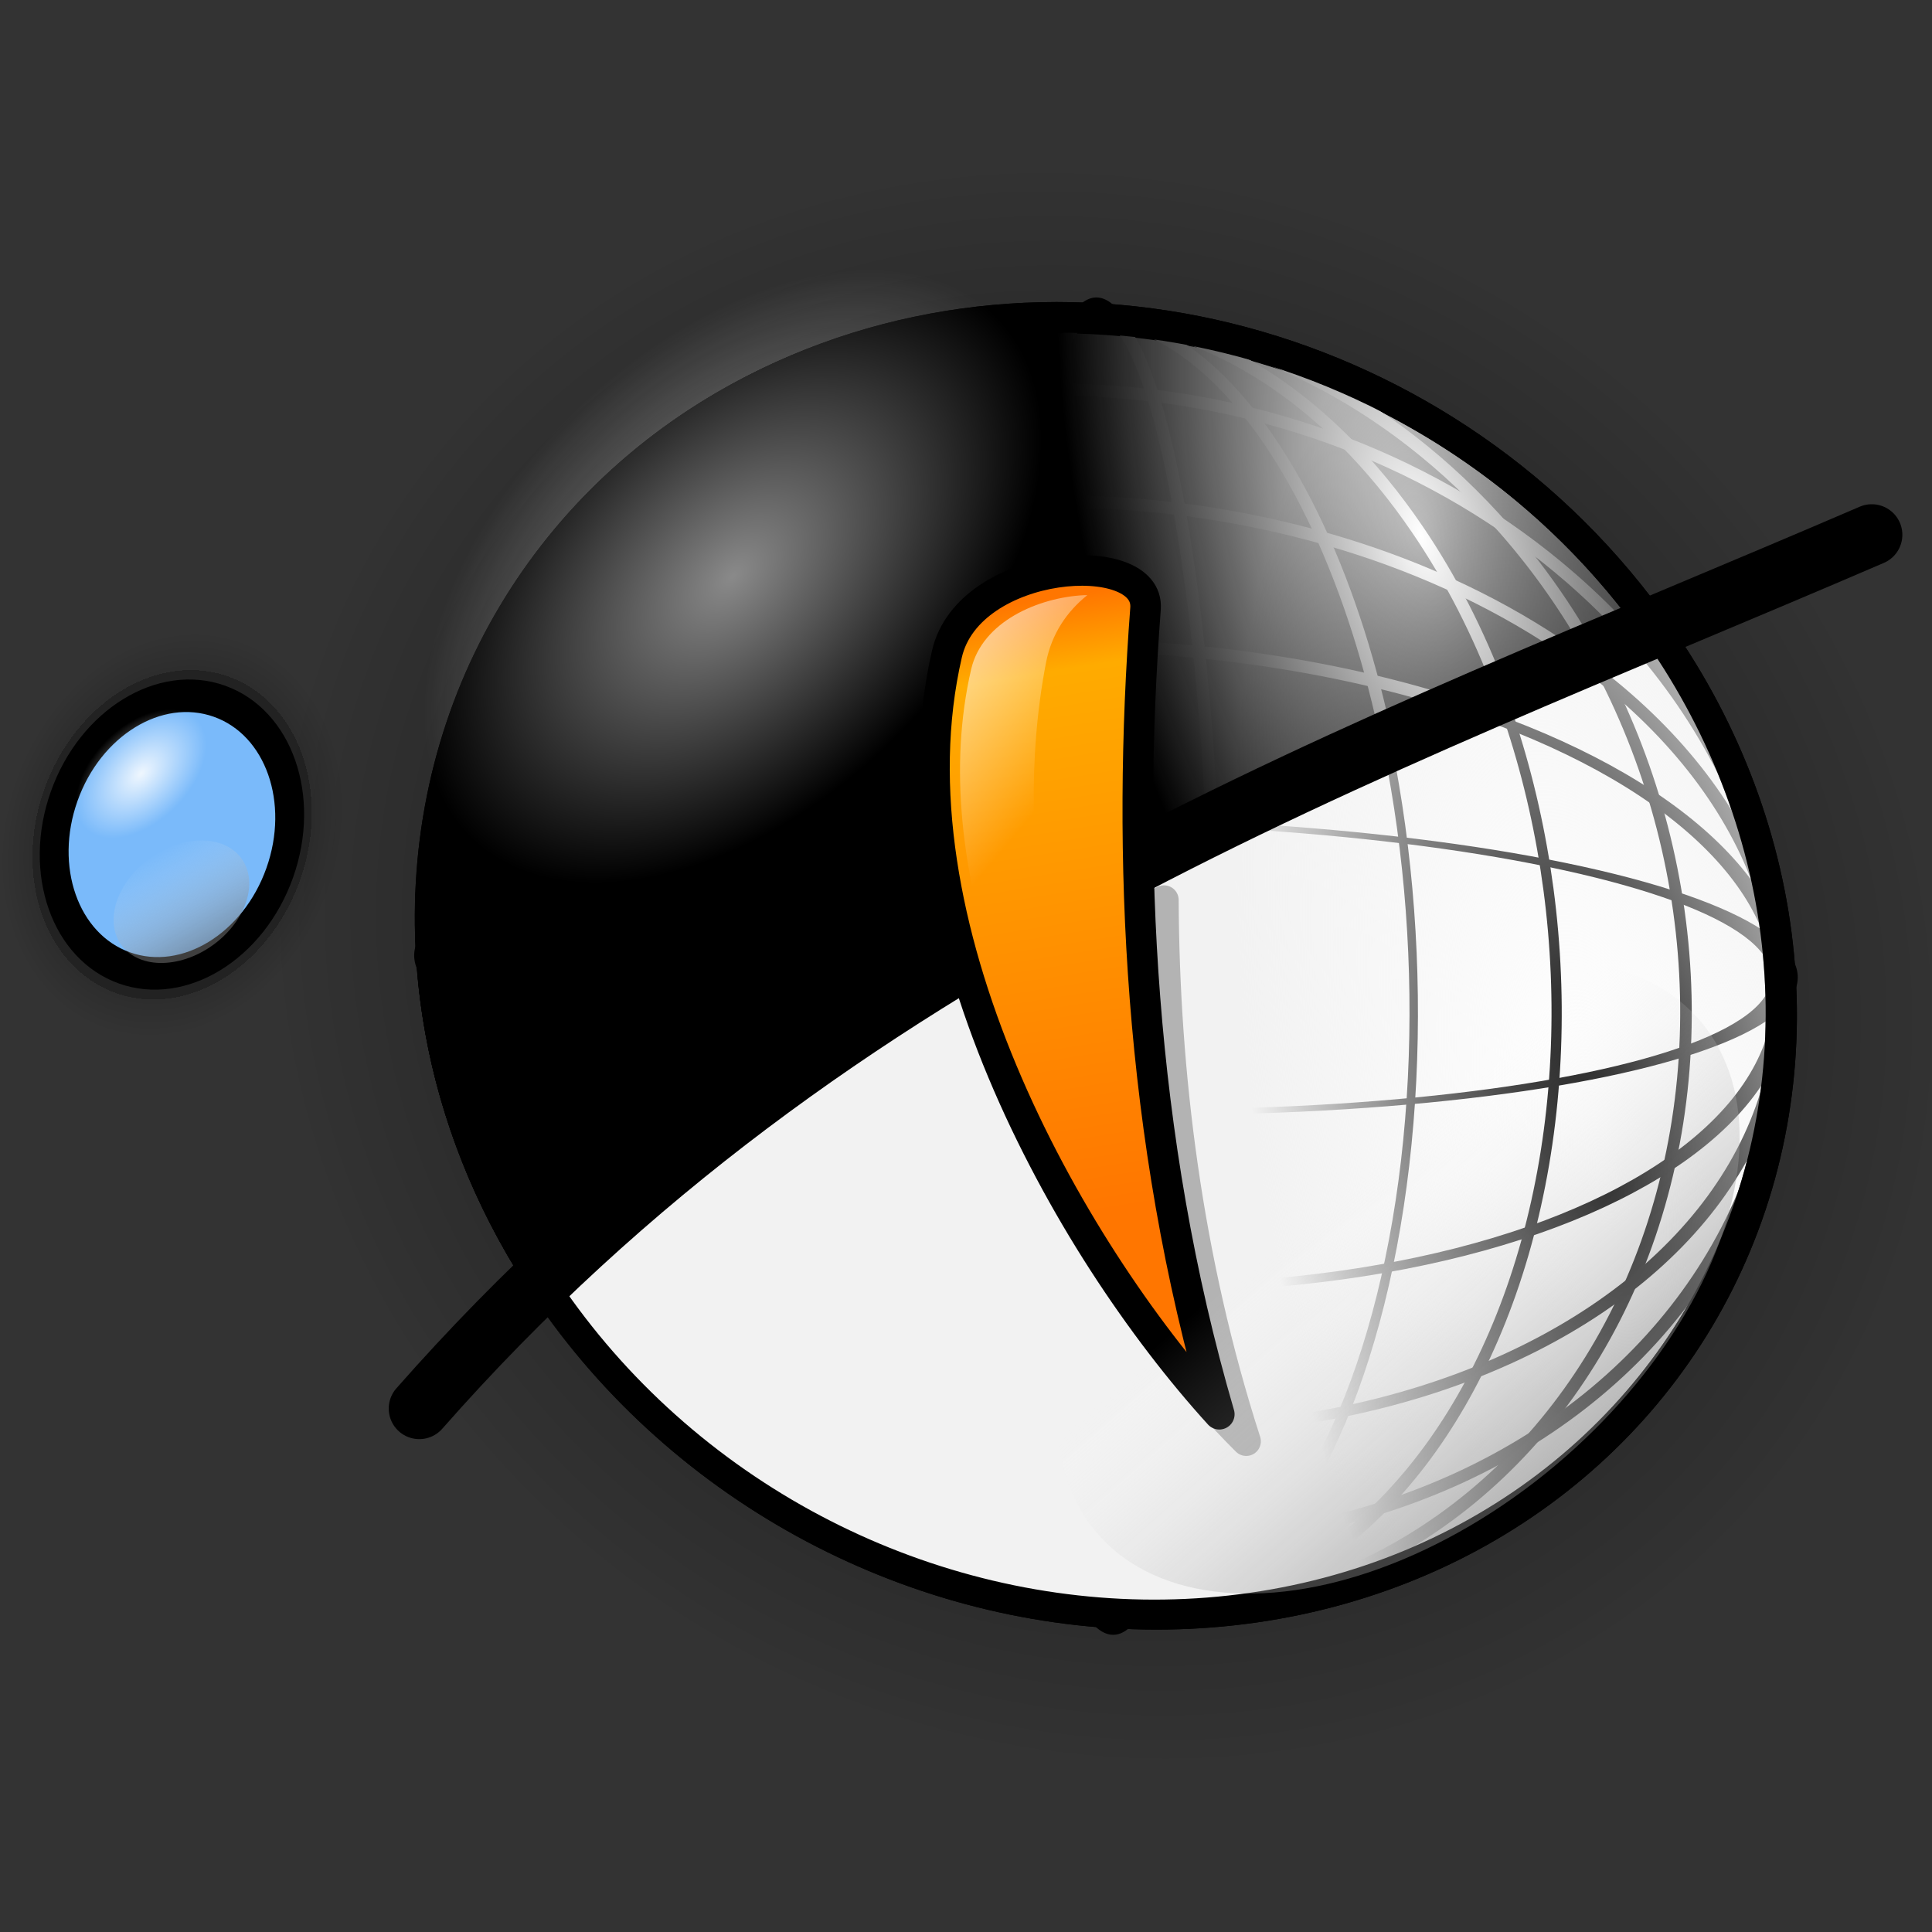
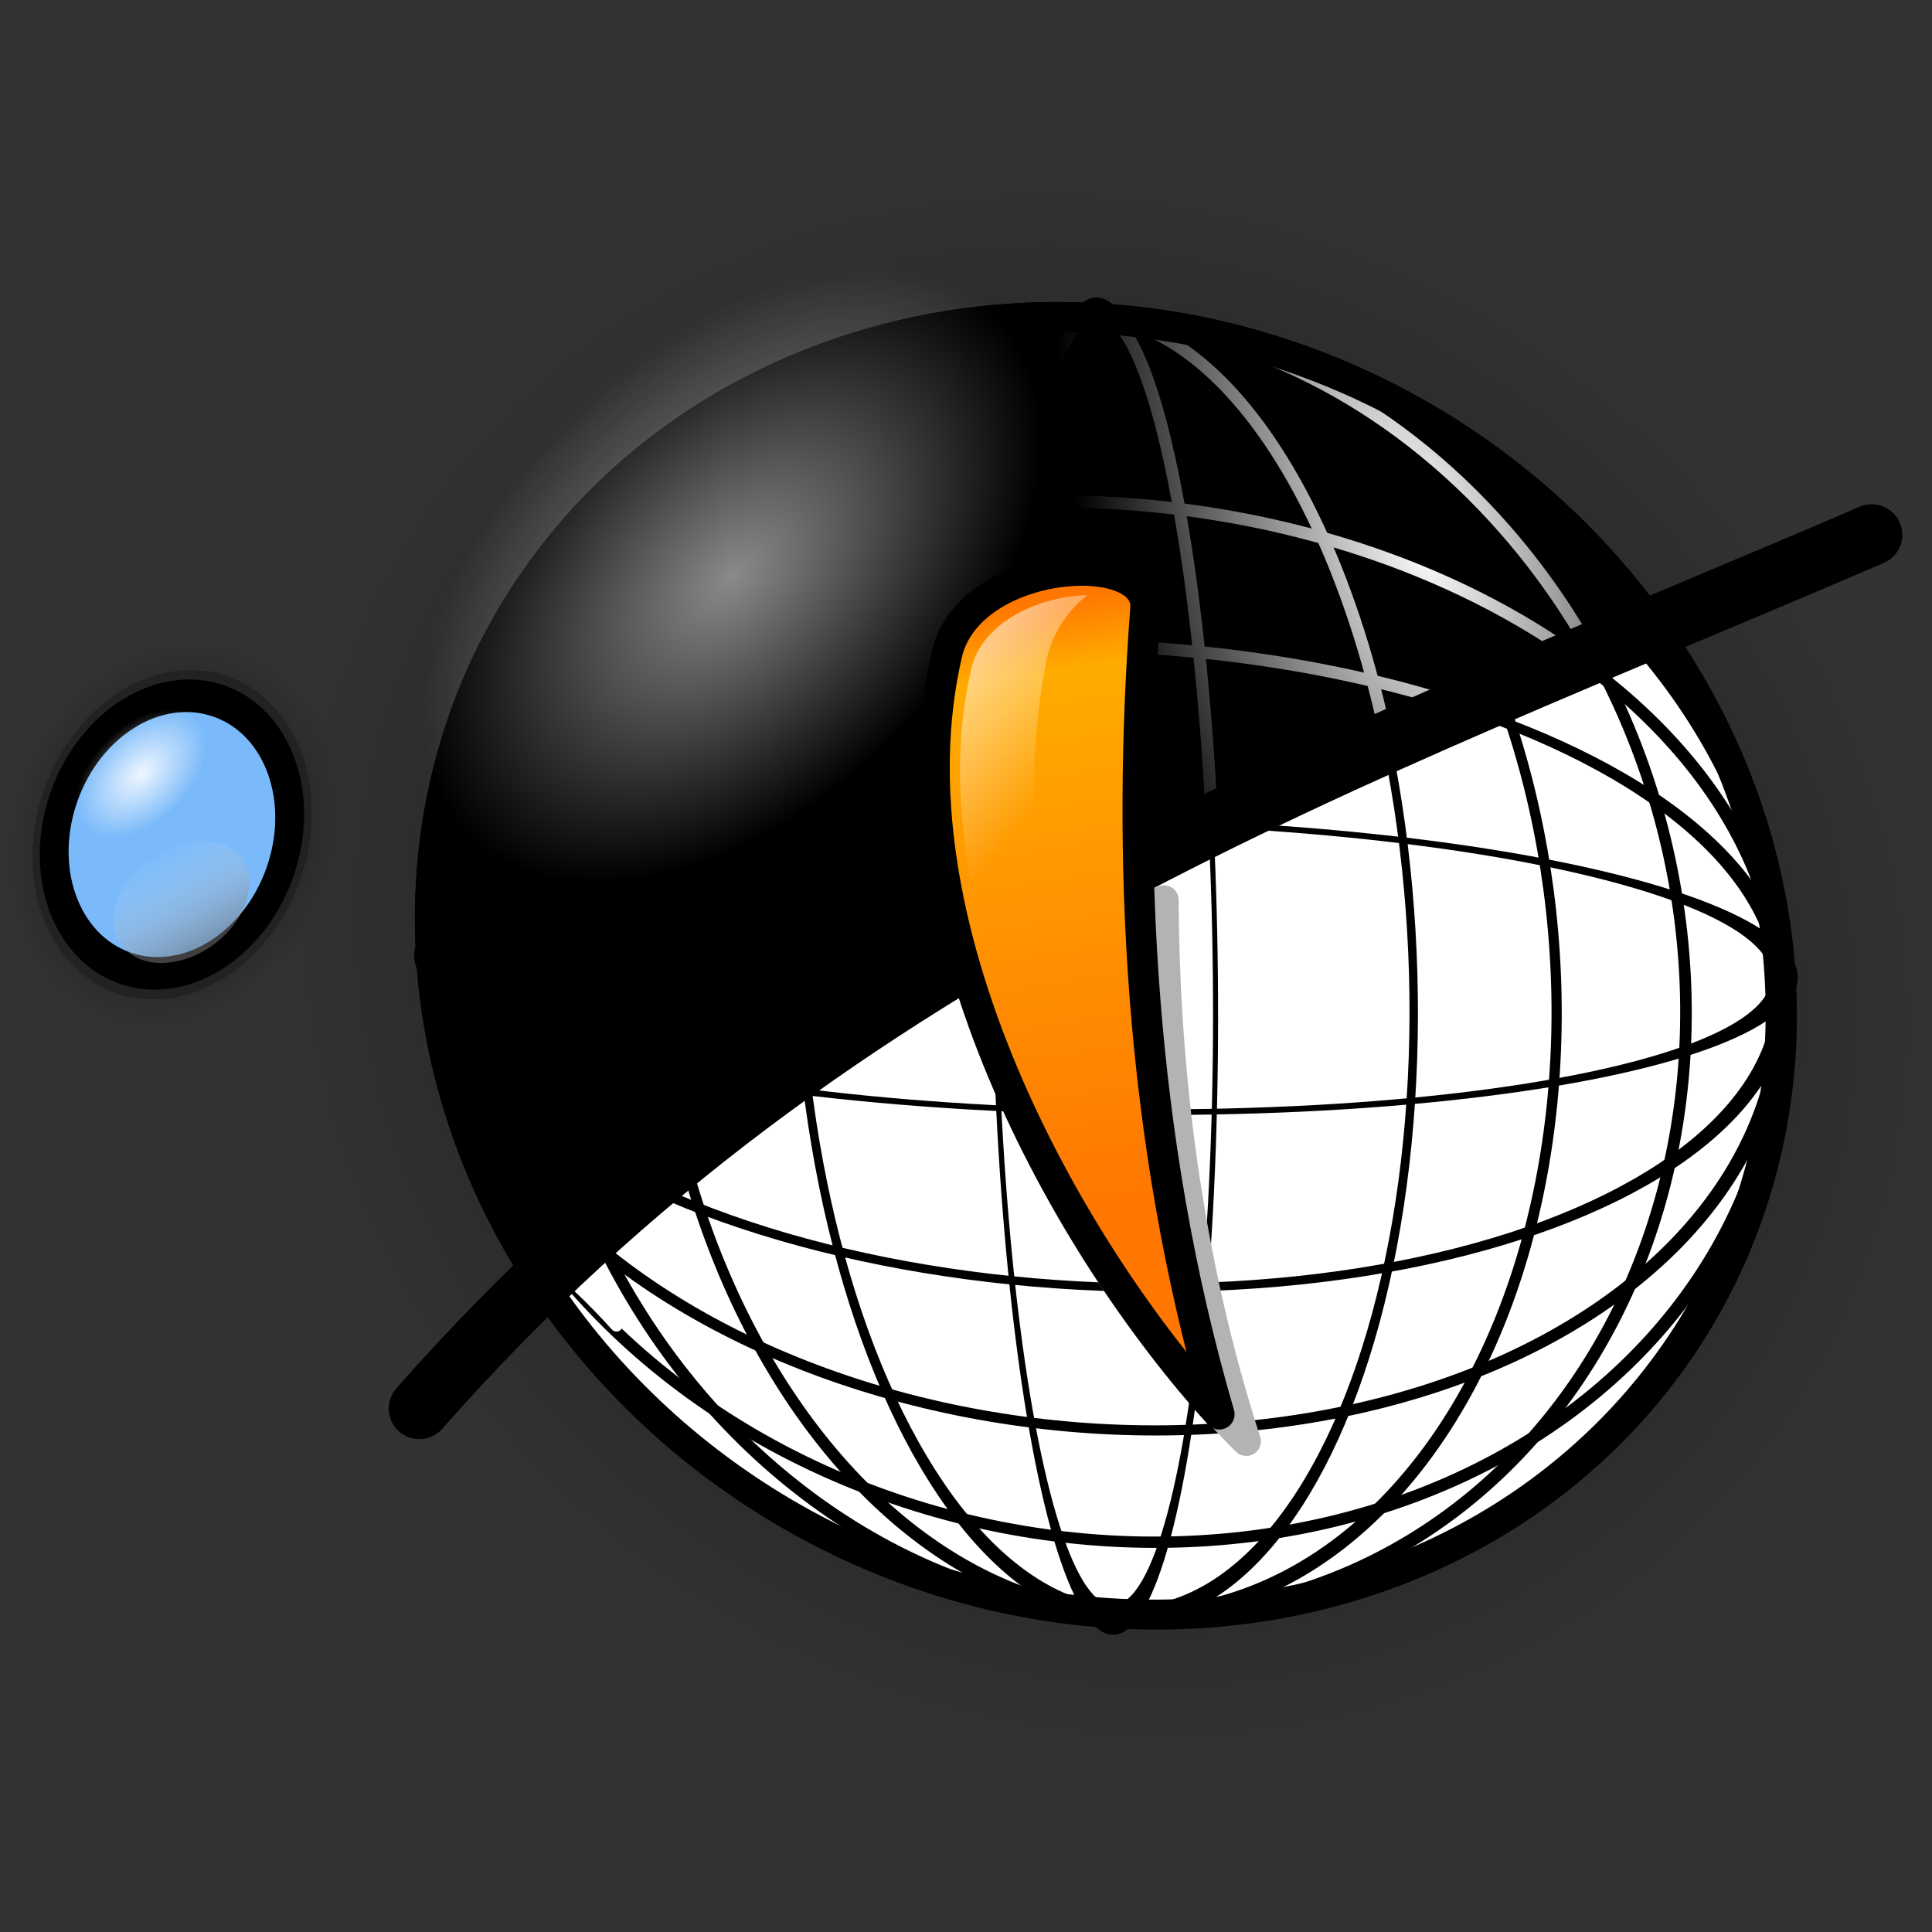
<svg xmlns="http://www.w3.org/2000/svg" xmlns:ns1="http://sodipodi.sourceforge.net/DTD/sodipodi-0.dtd" xmlns:ns2="http://www.inkscape.org/namespaces/inkscape" xmlns:xlink="http://www.w3.org/1999/xlink" id="svg1923" ns1:version="0.32" ns2:version="1.4.2 (ebf0e940d0, 2025-05-08)" width="173.467" height="173.467" version="1.0" ns1:docname="logo-small.svg" ns2:export-filename="/home/ana/logogpulnuevo.png" ns2:export-xdpi="90" ns2:export-ydpi="90">
  <rect width="100%" height="100%" fill="#333333" stroke="none" />
  <defs id="defs1926">
    <linearGradient id="linearGradient4846">
      <stop style="stop-color:black;stop-opacity:1;" offset="0" id="stop4868" />
      <stop id="stop4884" offset="0" style="stop-color:black;stop-opacity:0.749;" />
      <stop style="stop-color:black;stop-opacity:0.718;" offset="0" id="stop4906" />
      <stop style="stop-color:black;stop-opacity:0.686;" offset="0" id="stop4894" />
      <stop id="stop4902" offset="0" style="stop-color:black;stop-opacity:0.655;" />
      <stop style="stop-color:black;stop-opacity:0.624;" offset="0" id="stop4890" />
      <stop id="stop4900" offset="0" style="stop-color:black;stop-opacity:0.561;" />
      <stop id="stop4882" offset="0" style="stop-color:black;stop-opacity:0.498;" />
      <stop id="stop4896" offset="0" style="stop-color:black;stop-opacity:0.341;" />
      <stop style="stop-color:black;stop-opacity:0.325;" offset="0.811" id="stop4904" />
      <stop id="stop4898" offset="0" style="stop-color:black;stop-opacity:0.122;" />
      <stop id="stop4878" offset="1" style="stop-color:black;stop-opacity:0;" />
    </linearGradient>
    <linearGradient id="linearGradient29056">
      <stop style="stop-color:black;stop-opacity:0;" offset="0" id="stop29058" />
      <stop style="stop-color:black;stop-opacity:1;" offset="1" id="stop29060" />
    </linearGradient>
    <linearGradient id="linearGradient25387">
      <stop style="stop-color:#f2f2f2;stop-opacity:0;" offset="0" id="stop25389" />
      <stop style="stop-color:#f2f2f2;stop-opacity:1;" offset="1" id="stop25391" />
    </linearGradient>
    <linearGradient id="linearGradient12765">
      <stop id="stop12767" offset="0" style="stop-color:black;stop-opacity:1;" />
      <stop id="stop12769" offset="1" style="stop-color:white;stop-opacity:0;" />
    </linearGradient>
    <linearGradient id="linearGradient11870">
      <stop id="stop11872" offset="0" style="stop-color:black;stop-opacity:1;" />
      <stop id="stop11874" offset="1" style="stop-color:white;stop-opacity:0;" />
    </linearGradient>
    <linearGradient id="linearGradient10077">
      <stop style="stop-color:white;stop-opacity:1;" offset="0" id="stop10079" />
      <stop id="stop3062" offset="1" style="stop-color:white;stop-opacity:0;" />
      <stop style="stop-color:white;stop-opacity:0;" offset="1" id="stop10081" />
    </linearGradient>
    <linearGradient id="linearGradient3740">
      <stop style="stop-color:#ff7600;stop-opacity:1;" offset="0" id="stop3742" />
      <stop id="stop3748" offset="0.118" style="stop-color:#ffab00;stop-opacity:1;" />
      <stop style="stop-color:#ff7600;stop-opacity:1;" offset="1" id="stop3744" />
    </linearGradient>
    <radialGradient ns2:collect="always" xlink:href="#linearGradient4846" id="radialGradient9128" gradientUnits="userSpaceOnUse" gradientTransform="matrix(1,0,0,1.059,0,-2.605)" cx="28.212" cy="44.286" fx="28.212" fy="44.286" r="5.577" />
    <radialGradient ns2:collect="always" xlink:href="#linearGradient4846" id="radialGradient9130" gradientUnits="userSpaceOnUse" cx="65.181" cy="57.427" fx="65.181" fy="57.427" r="28.242" />
    <radialGradient ns2:collect="always" xlink:href="#linearGradient25387" id="radialGradient9132" gradientUnits="userSpaceOnUse" gradientTransform="matrix(0.771,-1.062,0.434,0.247,-18.736,130.544)" cx="70.687" cy="87.9" fx="70.687" fy="87.9" r="28.242" />
    <radialGradient ns2:collect="always" xlink:href="#linearGradient29056" id="radialGradient9134" gradientUnits="userSpaceOnUse" gradientTransform="matrix(0.605,2.353,-1.129,0.29,112.8,-125.992)" cx="76.287" cy="19.487" fx="76.287" fy="19.487" r="25.538" />
    <radialGradient ns2:collect="always" xlink:href="#linearGradient10077" id="radialGradient9136" gradientUnits="userSpaceOnUse" cx="65.181" cy="57.427" fx="65.181" fy="57.427" r="27.603" />
    <linearGradient ns2:collect="always" xlink:href="#linearGradient3740" id="linearGradient9138" gradientUnits="userSpaceOnUse" gradientTransform="matrix(2.196,0,0,2.196,-37.045,-7.456)" x1="62.861" y1="33.071" x2="66.782" y2="57.927" />
    <linearGradient ns2:collect="always" xlink:href="#linearGradient10077" id="linearGradient9140" gradientUnits="userSpaceOnUse" gradientTransform="matrix(2.196,0,0,2.196,-38.574,-10.258)" x1="55.323" y1="35.739" x2="64.021" y2="43.061" />
    <linearGradient ns2:collect="always" xlink:href="#linearGradient11870" id="linearGradient9142" gradientUnits="userSpaceOnUse" x1="84.825" y1="-3.401" x2="58.616" y2="68.082" />
    <linearGradient ns2:collect="always" xlink:href="#linearGradient12765" id="linearGradient9144" gradientUnits="userSpaceOnUse" x1="21.056" y1="31.401" x2="30.477" y2="49.741" />
    <radialGradient ns2:collect="always" xlink:href="#linearGradient10077" id="radialGradient9146" gradientUnits="userSpaceOnUse" cx="65.181" cy="57.427" fx="65.181" fy="57.427" r="27.603" />
  </defs>
  <ns1:namedview ns2:window-height="816" ns2:window-width="1406" ns2:pageshadow="2" ns2:pageopacity="0.0" guidetolerance="10.0" gridtolerance="10.0" objecttolerance="10.0" borderopacity="1.0" bordercolor="#666666" pagecolor="#ffffff" id="base" ns2:zoom="1.5241936" ns2:cx="74.465606" ns2:cy="58.06349" ns2:window-x="26" ns2:window-y="23" ns2:current-layer="svg1923" width="200px" height="200px" ns2:showpageshadow="2" ns2:pagecheckerboard="0" ns2:deskcolor="#d1d1d1" ns2:window-maximized="0" />
  <g id="g9045" transform="translate(-9.363,-11.043)">
    <g id="g5018">
      <ellipse transform="matrix(2.538,0.902,-1.054,2.966,-0.1,-70.829)" id="path4908" style="fill:url(#radialGradient9128);fill-opacity:1;stroke:none;stroke-width:1.379;stroke-linecap:round;stroke-linejoin:round;stroke-miterlimit:4;stroke-dasharray:none;stroke-dashoffset:0;stroke-opacity:1" cx="28.212" cy="44.286" rx="5.577" ry="5.905" />
      <circle style="fill:url(#radialGradient9130);fill-opacity:1;stroke:none;stroke-width:1.277;stroke-linecap:round;stroke-miterlimit:4;stroke-dasharray:none;stroke-dashoffset:0;stroke-opacity:1" id="path3959" transform="matrix(1.852,-1.734,1.947,1.909,-123.894,101.152)" cx="65.181" cy="57.427" r="27.603" />
      <circle transform="matrix(1.514,-1.417,1.592,1.561,-81.453,100.536)" id="path3072" style="fill:#ffffff;fill-opacity:1;stroke:#000000;stroke-width:1.277;stroke-linecap:round;stroke-miterlimit:4;stroke-dasharray:none;stroke-dashoffset:0;stroke-opacity:1" cx="65.181" cy="57.427" r="27.603" />
      <path ns1:nodetypes="csccc" id="path27284" d="M 57.698,125.671 C 39.546,97.482 47.64,62.108 75.766,46.71 102.766,31.928 138.349,40.651 157.437,66.731 138.627,74.023 121.346,83.353 103.046,92.683 85.553,103.509 72.135,113.316 57.698,125.671 Z" style="fill:#000000;fill-opacity:1;stroke:#000000;stroke-width:2.745;stroke-linecap:round;stroke-miterlimit:4;stroke-dasharray:none;stroke-dashoffset:0;stroke-opacity:1" />
      <g id="g20863" transform="matrix(2.196,0,0,2.196,163.869,-3.731)" style="stroke:#000000;stroke-opacity:1">
        <circle style="fill:none;fill-opacity:1;fill-rule:nonzero;stroke:#000000;stroke-width:0.511;stroke-linecap:round;stroke-miterlimit:4;stroke-dasharray:none;stroke-dashoffset:0;stroke-opacity:1" id="path15517" transform="matrix(0.689,-0.645,0.725,0.711,-111.705,47.477)" cx="65.181" cy="57.427" r="27.603" />
        <circle transform="matrix(0.592,-0.646,0.622,0.711,-99.434,47.478)" id="path17303" style="fill:none;fill-opacity:1;fill-rule:nonzero;stroke:#000000;stroke-width:0.551;stroke-linecap:round;stroke-miterlimit:4;stroke-dasharray:none;stroke-dashoffset:0;stroke-opacity:1" cx="65.181" cy="57.427" r="27.603" />
        <circle style="fill:none;fill-opacity:1;fill-rule:nonzero;stroke:#000000;stroke-width:0.624;stroke-linecap:round;stroke-miterlimit:4;stroke-dasharray:none;stroke-dashoffset:0;stroke-opacity:1" id="path17307" transform="matrix(0.461,-0.647,0.485,0.712,-83.084,47.479)" cx="65.181" cy="57.427" r="27.603" />
        <circle transform="matrix(0.315,-0.648,0.331,0.713,-64.709,47.481)" id="path17309" style="fill:none;fill-opacity:1;fill-rule:nonzero;stroke:#000000;stroke-width:0.754;stroke-linecap:round;stroke-miterlimit:4;stroke-dasharray:none;stroke-dashoffset:0;stroke-opacity:1" cx="65.181" cy="57.427" r="27.603" />
        <circle style="fill:none;fill-opacity:1;fill-rule:nonzero;stroke:#000000;stroke-width:1.254;stroke-linecap:round;stroke-miterlimit:4;stroke-dasharray:none;stroke-dashoffset:0;stroke-opacity:1" id="path18196" transform="matrix(0.113,-0.651,0.119,0.717,-39.387,47.487)" cx="65.181" cy="57.427" r="27.603" />
        <circle transform="matrix(0.69,-0.574,0.725,0.632,-111.749,47.337)" id="path19970" style="fill:none;fill-opacity:1;fill-rule:nonzero;stroke:#000000;stroke-width:0.542;stroke-linecap:round;stroke-miterlimit:4;stroke-dasharray:none;stroke-dashoffset:0;stroke-opacity:1" cx="65.181" cy="57.427" r="27.603" />
        <circle style="fill:none;fill-opacity:1;fill-rule:nonzero;stroke:#000000;stroke-width:0.603;stroke-linecap:round;stroke-miterlimit:4;stroke-dasharray:none;stroke-dashoffset:0;stroke-opacity:1" id="path19972" transform="matrix(0.69,-0.462,0.726,0.509,-111.825,47.121)" cx="65.181" cy="57.427" r="27.603" />
        <circle transform="matrix(0.691,-0.319,0.727,0.352,-111.936,46.842)" id="path19974" style="fill:none;fill-opacity:1;fill-rule:nonzero;stroke:#000000;stroke-width:0.725;stroke-linecap:round;stroke-miterlimit:4;stroke-dasharray:none;stroke-dashoffset:0;stroke-opacity:1" cx="65.181" cy="57.427" r="27.603" />
        <circle style="fill:none;fill-opacity:1;fill-rule:nonzero;stroke:#000000;stroke-width:1.075;stroke-linecap:round;stroke-miterlimit:4;stroke-dasharray:none;stroke-dashoffset:0;stroke-opacity:1" id="path19976" transform="matrix(0.693,-0.145,0.728,0.16,-112.116,46.503)" cx="65.181" cy="57.427" r="27.603" />
      </g>
-       <circle style="fill:url(#radialGradient9132);fill-opacity:1;stroke:#000000;stroke-width:1.277;stroke-linecap:round;stroke-miterlimit:4;stroke-dasharray:none;stroke-dashoffset:0;stroke-opacity:1" id="path1932" transform="matrix(1.514,-1.417,1.592,1.561,-81.453,100.536)" cx="65.181" cy="57.427" r="27.603" />
      <g id="g27273" transform="matrix(2.196,0,0,2.196,-27.407,-172.313)" style="stroke:#ffffff;stroke-opacity:1">
        <path id="path26346" d="m 38.897,135.916 c -6.926,-10.522 -5.982,-24.097 3.046,-32.548 10.504,-9.833 27.993,-9.026 39.038,1.801 h -2e-6 c 1.272,1.247 2.404,2.573 3.394,3.958" style="fill:none;fill-opacity:1;fill-rule:nonzero;stroke:#ffffff;stroke-width:0.5;stroke-linecap:round;stroke-miterlimit:4;stroke-dasharray:none;stroke-dashoffset:0;stroke-opacity:1" />
        <path id="path26351" d="m 41.069,133.787 c -4.709,-10.176 -3.522,-22.54 3.711,-30.436 9.015,-9.841 24.025,-9.034 33.504,1.803 h -3e-6 c 1.374,1.571 2.558,3.267 3.548,5.049" style="fill:none;fill-opacity:1;fill-rule:nonzero;stroke:#ffffff;stroke-width:0.5;stroke-linecap:round;stroke-miterlimit:4;stroke-dasharray:none;stroke-dashoffset:0;stroke-opacity:1" />
-         <path id="path26356" d="m 44.731,130.799 c -2.517,-9.533 -1.27,-20.329 3.828,-27.473 7.031,-9.854 18.737,-9.045 26.13,1.805 h 2e-6 c 1.383,2.029 2.517,4.266 3.401,6.627" style="fill:none;fill-opacity:1;fill-rule:nonzero;stroke:#ffffff;stroke-width:0.5;stroke-linecap:round;stroke-miterlimit:4;stroke-dasharray:none;stroke-dashoffset:0;stroke-opacity:1" />
        <path id="path26366" d="m 49.644,126.959 c -0.899,-8.499 0.142,-17.459 3.162,-23.666 4.801,-9.87 12.795,-9.06 17.844,1.808 h -3e-6 c 1.233,2.654 2.176,5.663 2.829,8.839" style="fill:none;fill-opacity:1;fill-rule:nonzero;stroke:#ffffff;stroke-width:0.5;stroke-linecap:round;stroke-miterlimit:4;stroke-dasharray:none;stroke-dashoffset:0;stroke-opacity:1" />
        <path id="path26371" d="m 57.412,122.044 c -0.045,-6.951 0.368,-13.801 1.247,-18.843 1.728,-9.916 4.606,-9.103 6.424,1.817 h 2e-6 c 0.6,3.603 1.009,7.859 1.227,12.301" style="fill:none;fill-opacity:1;fill-rule:nonzero;stroke:#ffffff;stroke-width:0.5;stroke-linecap:round;stroke-miterlimit:4;stroke-dasharray:none;stroke-dashoffset:0;stroke-opacity:1" />
-         <path id="path26361" d="m 39.521,135.304 c -7.614,-9.46 -6.888,-22.025 2.412,-29.761 10.509,-8.742 28.007,-8.025 39.058,1.601 h -3e-6 c 0.876,0.763 1.686,1.56 2.428,2.384" style="fill:none;fill-opacity:1;fill-rule:nonzero;stroke:#ffffff;stroke-width:0.5;stroke-linecap:round;stroke-miterlimit:4;stroke-dasharray:none;stroke-dashoffset:0;stroke-opacity:1" />
+         <path id="path26361" d="m 39.521,135.304 h -3e-6 c 0.876,0.763 1.686,1.56 2.428,2.384" style="fill:none;fill-opacity:1;fill-rule:nonzero;stroke:#ffffff;stroke-width:0.5;stroke-linecap:round;stroke-miterlimit:4;stroke-dasharray:none;stroke-dashoffset:0;stroke-opacity:1" />
        <path id="path26376" d="m 40.746,134.072 c -8.918,-7.729 -8.619,-18.589 1.169,-25.147 10.518,-7.046 28.032,-6.468 39.092,1.291 h -3e-6 c 0.096,0.067 0.191,0.135 0.285,0.203" style="fill:none;fill-opacity:1;fill-rule:nonzero;stroke:#ffffff;stroke-width:0.5;stroke-linecap:round;stroke-miterlimit:4;stroke-dasharray:none;stroke-dashoffset:0;stroke-opacity:1" />
        <path id="path25441" d="m 43.289,131.999 c -0.14,-0.065 -0.279,-0.131 -0.417,-0.198 -11.075,-5.36 -11.515,-13.662 -0.983,-18.53 9.243,-4.272 23.879,-4.487 34.809,-0.853" style="fill:none;fill-opacity:1;fill-rule:nonzero;stroke:#ffffff;stroke-width:0.5;stroke-linecap:round;stroke-miterlimit:4;stroke-dasharray:none;stroke-dashoffset:0;stroke-opacity:1" />
        <path id="path25443" d="m 48.321,127.944 c -1.948,-0.266 -3.794,-0.585 -5.489,-0.957 -11.097,-2.434 -11.539,-6.204 -0.985,-8.415 6.572,-1.377 15.867,-1.826 24.624,-1.381" style="fill:none;fill-opacity:1;fill-rule:nonzero;stroke:#ffffff;stroke-width:0.5;stroke-linecap:round;stroke-miterlimit:4;stroke-dasharray:none;stroke-dashoffset:0;stroke-opacity:1" />
      </g>
      <path style="fill:url(#radialGradient9134);fill-opacity:1;stroke:#000000;stroke-width:2.745;stroke-linecap:round;stroke-miterlimit:4;stroke-dasharray:none;stroke-dashoffset:0;stroke-opacity:1" d="M 57.698,125.671 C 39.546,97.482 47.64,62.108 75.766,46.71 102.766,31.928 138.349,40.651 157.437,66.731 138.627,74.023 121.346,83.353 103.046,92.683 85.553,103.509 72.135,113.316 57.698,125.671 Z" id="path2832" ns1:nodetypes="csccc" />
      <path ns1:nodetypes="cc" id="path2834" d="M 47.01,137.512 C 84.368,95.06 130.895,79.098 177.423,59.061" style="fill:none;fill-opacity:0.75;fill-rule:evenodd;stroke:#000000;stroke-width:5.49;stroke-linecap:round;stroke-linejoin:miter;stroke-miterlimit:4;stroke-dasharray:none;stroke-opacity:1" />
      <ellipse style="fill:#7abafa;fill-opacity:1;stroke:#000000;stroke-width:1.379;stroke-linecap:round;stroke-linejoin:round;stroke-miterlimit:4;stroke-dasharray:none;stroke-dashoffset:0;stroke-opacity:1" id="path3752" transform="matrix(1.735,0.617,-0.721,2.028,7.783,-21.243)" cx="28.212" cy="44.286" rx="5.577" ry="5.905" />
      <circle transform="matrix(0.632,-0.975,0.782,0.215,-10.949,113.998)" id="path8295" style="opacity:0.54;fill:url(#radialGradient9136);fill-opacity:1;stroke:none;stroke-width:1.277;stroke-linecap:round;stroke-miterlimit:4;stroke-dasharray:none;stroke-dashoffset:0;stroke-opacity:1" cx="65.181" cy="57.427" r="27.603" />
      <path style="fill:#b3b3b3;fill-opacity:1;fill-rule:evenodd;stroke:#b3b3b3;stroke-width:2.627;stroke-linecap:round;stroke-linejoin:round;stroke-miterlimit:4;stroke-dasharray:none;stroke-opacity:1" d="m 113.877,91.849 c -3.61,1.683 -7.157,3.432 -10.828,5.129 -1.964,1.102 -3.856,2.169 -5.725,3.253 4.062,15.661 14.556,30.878 23.933,40.222 -5.292,-16.408 -7.308,-33.113 -7.38,-48.604 z" id="path12771" />
      <path style="fill:url(#linearGradient9138);fill-opacity:1;fill-rule:evenodd;stroke:#000000;stroke-width:2.745;stroke-linecap:round;stroke-linejoin:round;stroke-miterlimit:4;stroke-dasharray:none;stroke-opacity:1" d="M 118.839,138.022 C 105.084,122.909 88.823,93.835 94.386,69.759 c 1.975,-8.546 18.251,-9.615 17.83,-4.075 -1.66,21.82 -0.679,47.377 6.623,72.338 z" id="path2853" ns1:nodetypes="cssc" />
      <path style="fill:url(#linearGradient9140);fill-opacity:1;fill-rule:evenodd;stroke:none;stroke-width:1.25;stroke-linecap:round;stroke-linejoin:round;stroke-miterlimit:4;stroke-dasharray:none;stroke-opacity:1" d="m 106.716,64.48 c -4.135,0.205 -9.168,2.377 -10.157,6.657 -4.06,17.569 4.911,38.11 15.03,52.365 -7.081,-16.555 -11.619,-35.826 -8.304,-52.983 0.496,-2.568 1.888,-4.594 3.706,-6.039 -0.096,0.003 -0.178,-0.005 -0.275,0 z" id="path10085" />
-       <circle style="fill:url(#linearGradient9142);fill-opacity:1;stroke:none;stroke-width:1.277;stroke-linecap:round;stroke-miterlimit:4;stroke-dasharray:none;stroke-dashoffset:0;stroke-opacity:1" id="path10981" transform="matrix(-0.717,0.999,-0.847,-0.252,230.302,75.041)" cx="65.181" cy="57.427" r="27.603" />
      <ellipse style="fill:url(#linearGradient9144);fill-opacity:1;stroke:none;stroke-width:1.379;stroke-linecap:round;stroke-linejoin:round;stroke-miterlimit:4;stroke-dasharray:none;stroke-dashoffset:0;stroke-opacity:1" id="path11876" transform="matrix(-1.083,0.172,0.129,-0.917,50.492,127.762)" ns2:transform-center-x="1.1701134" cx="28.212" cy="44.286" rx="5.577" ry="5.905" />
      <circle style="opacity:0.88;fill:url(#radialGradient9146);fill-opacity:1;stroke:none;stroke-width:1.277;stroke-linecap:round;stroke-miterlimit:4;stroke-dasharray:none;stroke-dashoffset:0;stroke-opacity:1" id="path3068" transform="matrix(0.133,-0.205,0.165,0.045,3.884,91.286)" cx="65.181" cy="57.427" r="27.603" />
    </g>
    <g transform="translate(-2.363,0.087)" id="g8515" />
  </g>
</svg>